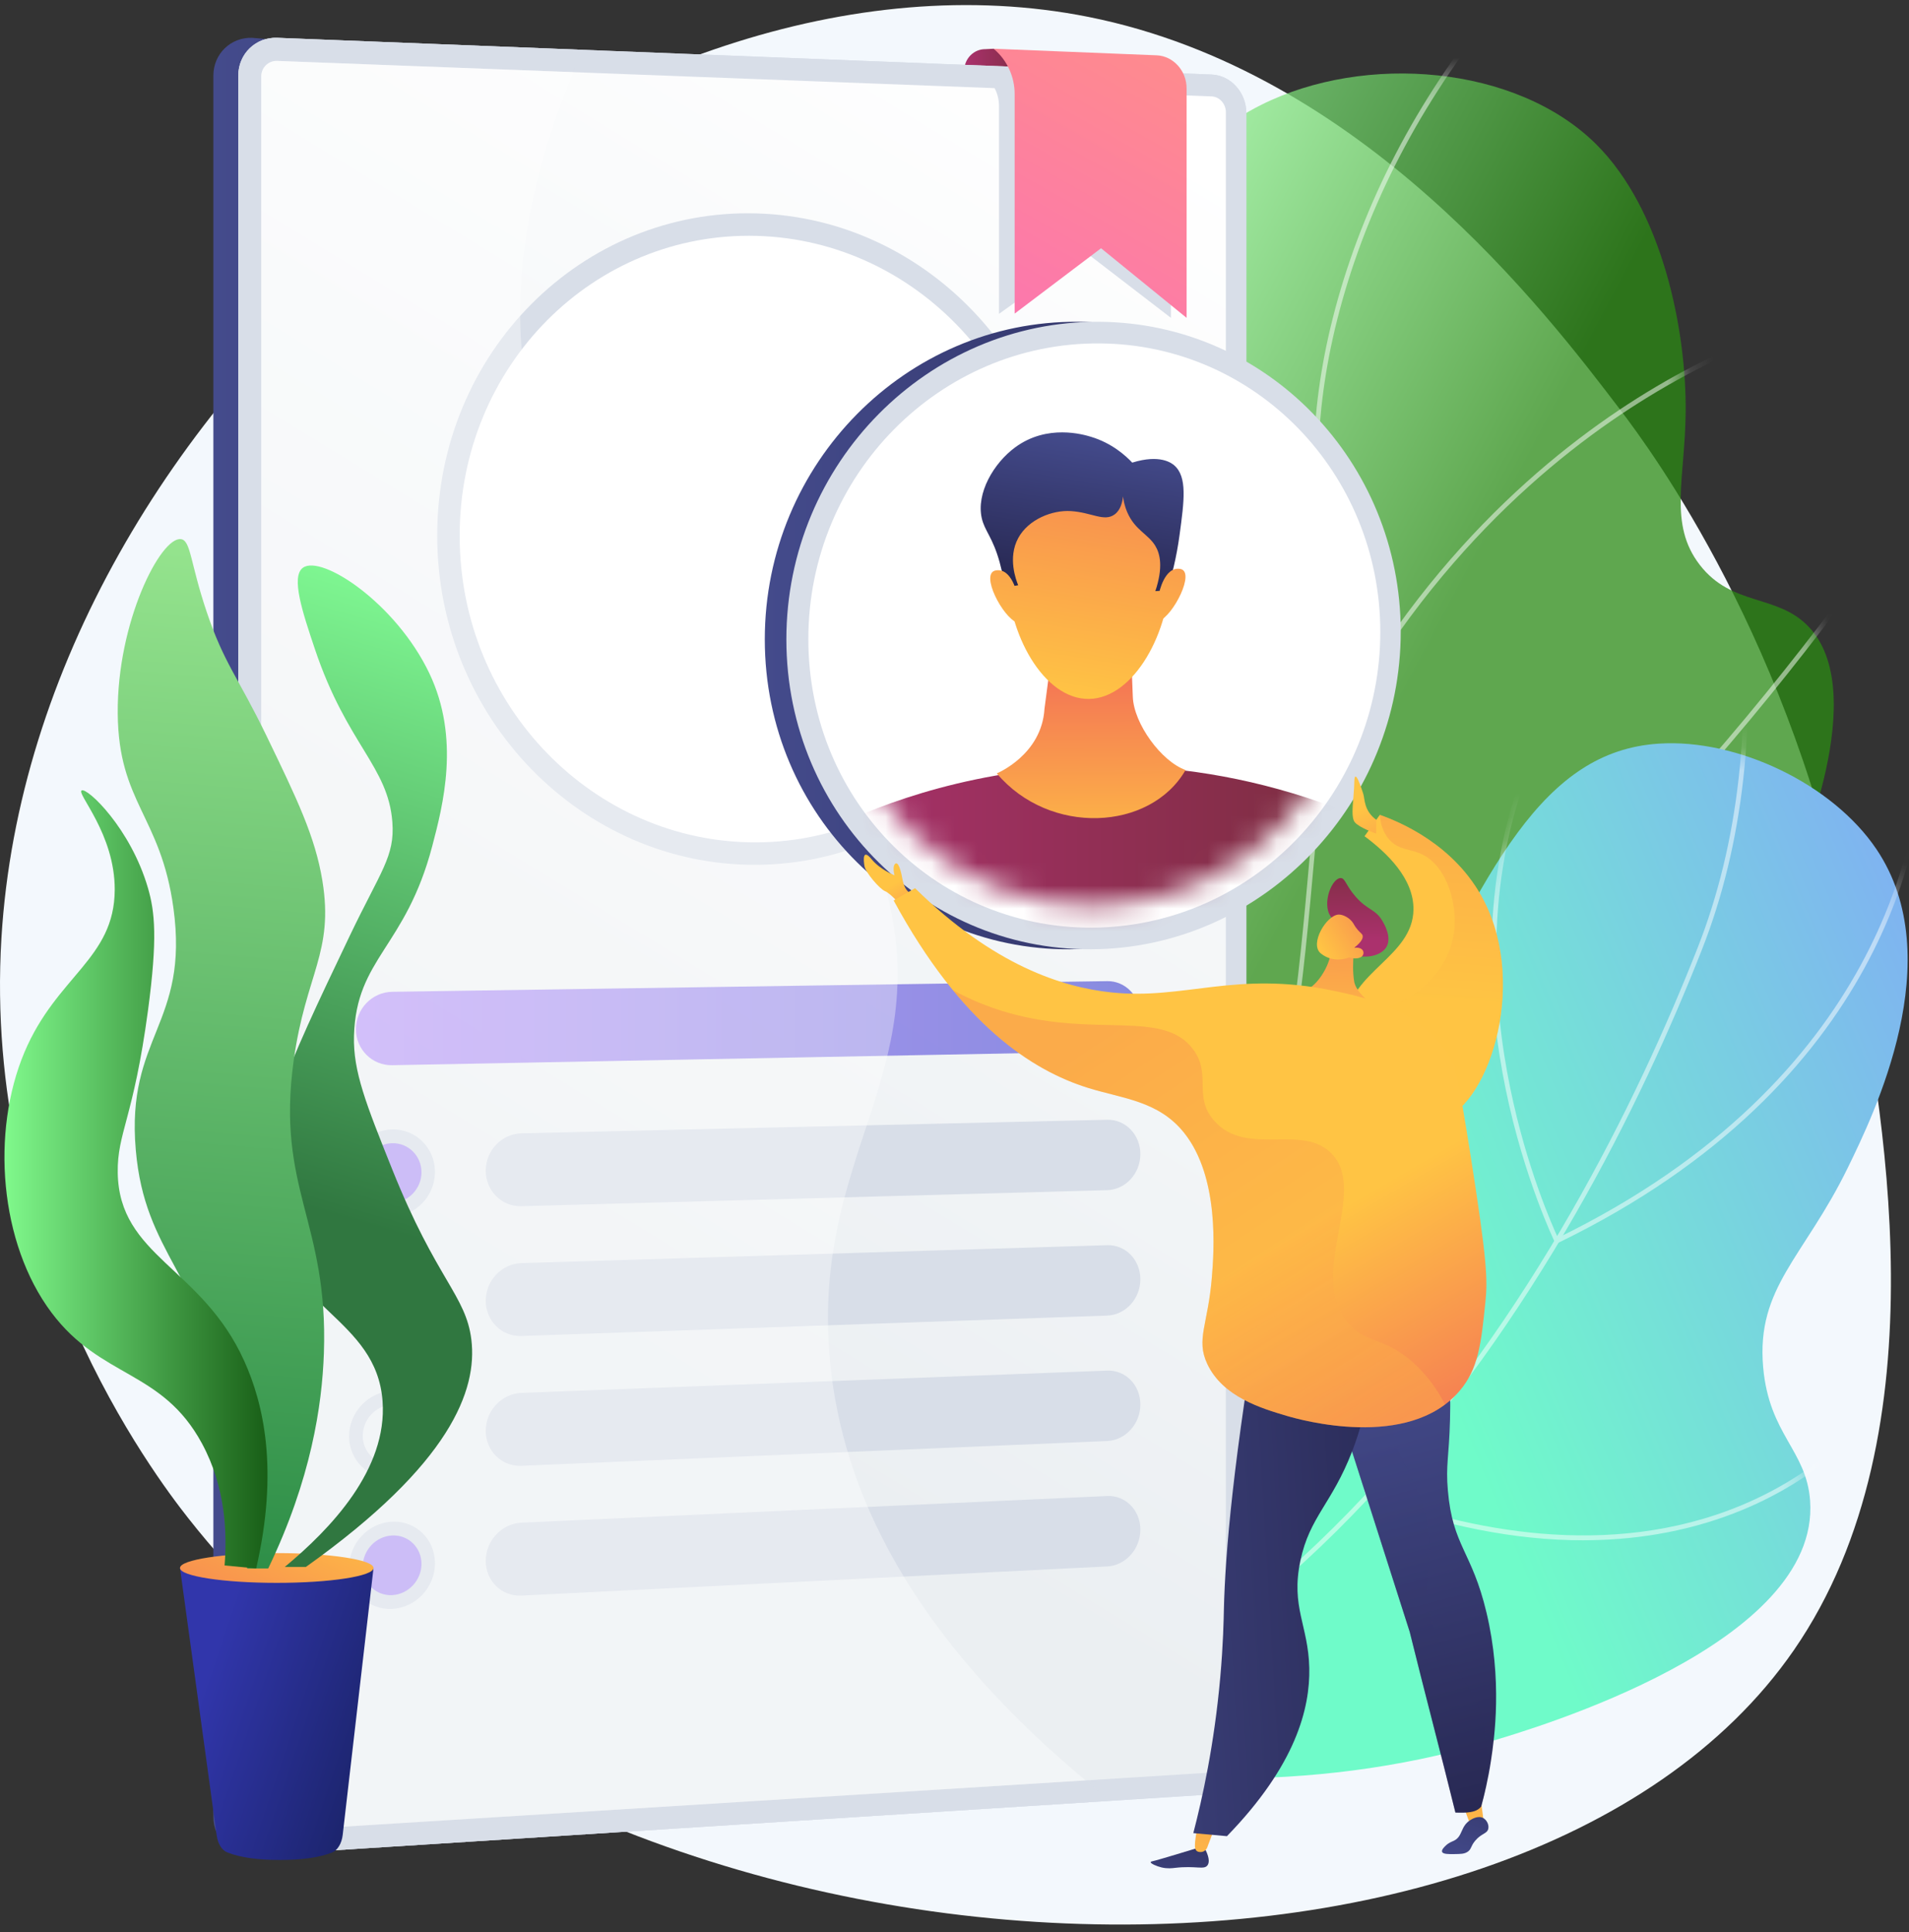
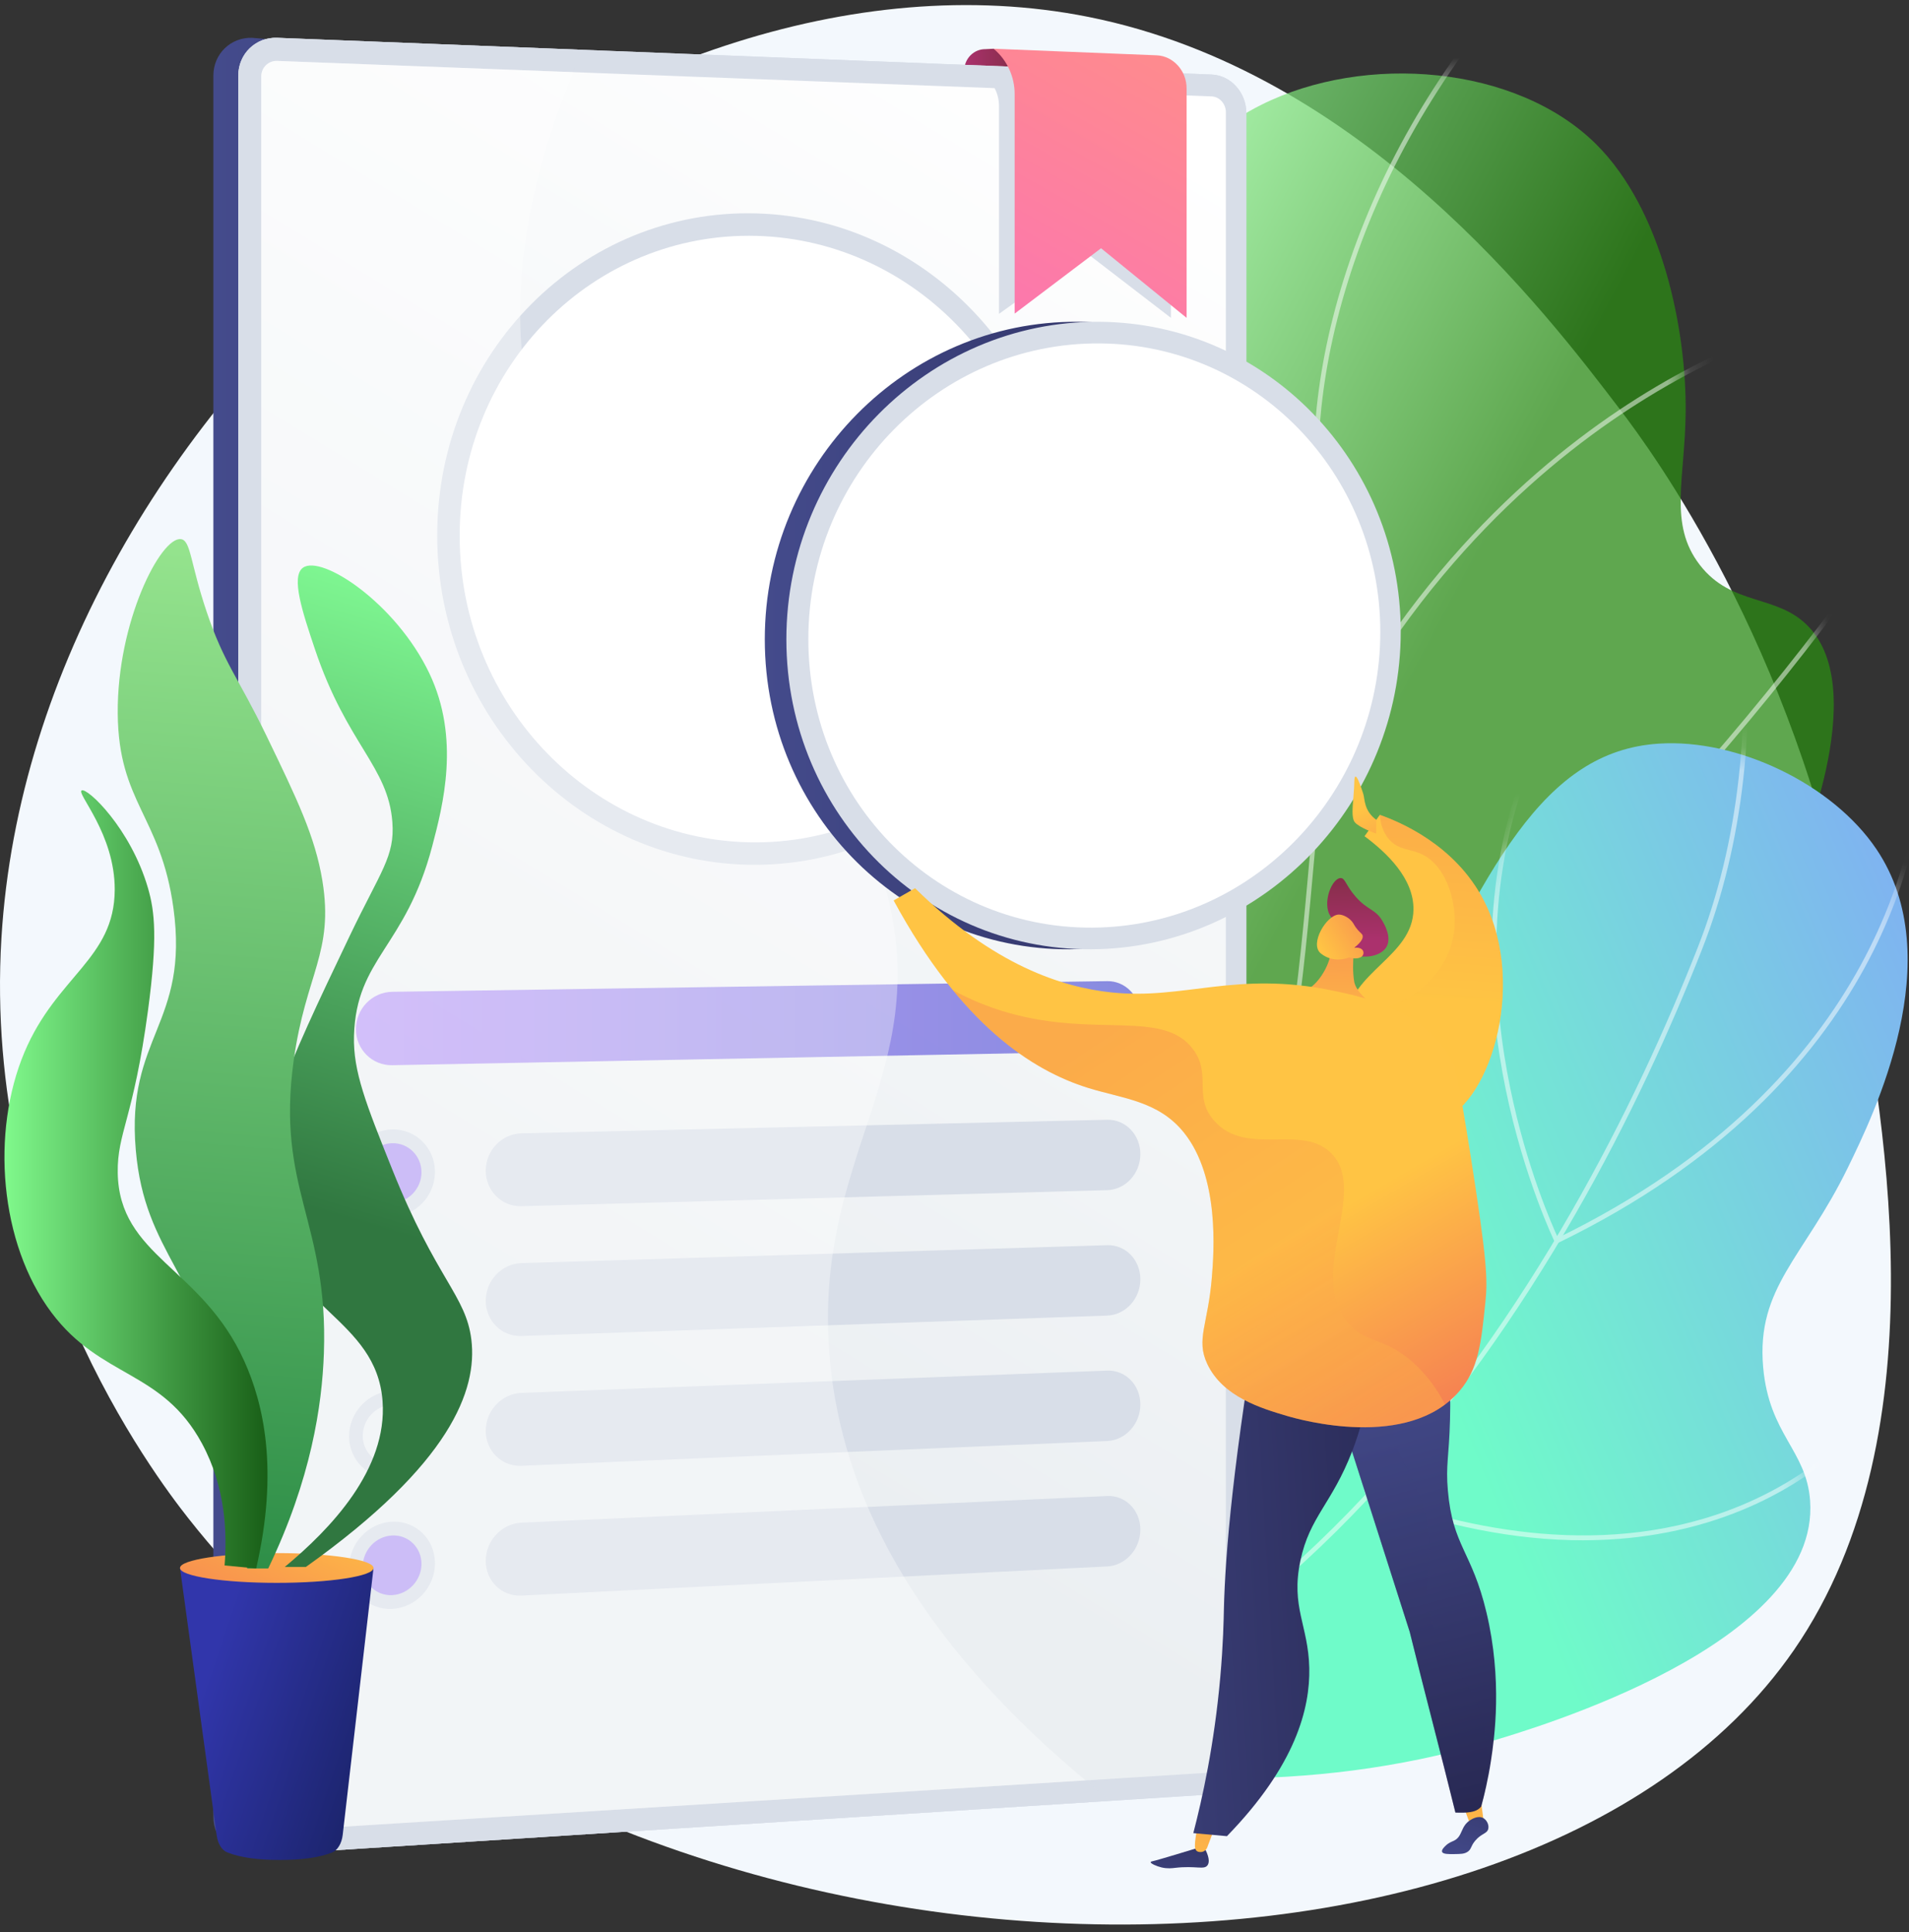
<svg xmlns="http://www.w3.org/2000/svg" width="83" height="84" viewBox="0 0 83 84" fill="none">
  <rect x="0" y="0" width="83" height="84" fill="#333333" stroke="none" />
  <path d="M80.472 40.895C81.83 47.933 84.584 62.199 77.995 71.741C66.035 89.061 25.364 87.841 8.185 66.004C6.699 64.116 -0.751 54.269 0.062 40.784C1.472 17.395 26.924 -3.336 47.322 0.735C59.259 3.118 67.194 13.543 70.46 17.835C71.806 19.604 77.972 27.942 80.472 40.895Z" fill="#F3F8FD" />
  <path opacity="0.74" d="M28.516 68.769C32.416 66.208 37.73 61.872 40.991 54.999C45.268 45.985 42.257 40.527 45.488 24.567C47.532 14.475 49.059 7.452 54.831 4.561C59.354 2.295 65.942 2.837 69.399 6.272C72.273 9.128 73.318 14.318 73.29 17.888C73.268 20.797 72.532 22.784 73.902 24.558C75.302 26.37 77.25 25.822 78.611 27.221C81.37 30.058 78.22 37.312 77.711 38.485C72.048 51.526 57.901 58.52 51.694 61.496C46.561 63.957 38.743 67.066 28.516 68.769Z" fill="url(#paint0_linear_4527_26251)" />
  <mask id="mask0_4527_26251" style="mask-type:luminance" maskUnits="userSpaceOnUse" x="28" y="3" width="52" height="66">
    <path d="M28.516 68.769C32.416 66.208 37.73 61.872 40.991 54.999C45.268 45.985 42.257 40.527 45.488 24.567C47.532 14.475 49.059 7.452 54.831 4.561C59.354 2.295 65.942 2.837 69.399 6.272C72.273 9.128 73.318 14.318 73.29 17.888C73.268 20.797 72.532 22.784 73.902 24.558C75.302 26.37 77.25 25.822 78.611 27.221C81.37 30.058 78.22 37.312 77.711 38.485C72.048 51.526 57.901 58.52 51.694 61.496C46.561 63.957 38.743 67.066 28.516 68.769Z" fill="white" />
  </mask>
  <g mask="url(#mask0_4527_26251)">
    <g opacity="0.5">
      <path d="M24.24 70.577L24.201 70.378C30.411 69.181 35.882 67.416 40.462 65.133C47.22 61.765 51.831 57.352 54.168 52.017C55.998 47.84 56.407 43.257 56.974 36.913C57.426 31.849 57.29 28.22 57.17 25.018C57.014 20.839 56.89 17.538 58.168 13.005C59.465 8.404 61.821 4.017 65.173 -0.035L65.329 0.094C61.996 4.124 59.652 8.487 58.363 13.06C57.094 17.562 57.217 20.849 57.373 25.011C57.493 28.218 57.629 31.854 57.176 36.931C56.629 43.054 56.197 47.891 54.353 52.099C51.997 57.478 47.354 61.925 40.552 65.315C35.956 67.606 30.467 69.376 24.24 70.577Z" fill="white" />
      <path d="M57.362 33.301L57.267 33.238C57.236 33.218 54.179 31.172 51.462 27.185C49.866 24.844 48.696 22.3 47.985 19.624C47.096 16.28 46.925 12.72 47.477 9.043L47.678 9.073C47.13 12.72 47.299 16.251 48.179 19.567C48.884 22.22 50.043 24.742 51.624 27.064C54.052 30.628 56.75 32.627 57.284 33.003C61.582 24.434 67.42 19.613 71.569 17.075C76.086 14.312 79.636 13.583 79.671 13.576L79.71 13.774C79.675 13.781 76.154 14.506 71.667 17.253C67.526 19.787 61.692 24.611 57.413 33.198L57.362 33.301Z" fill="white" />
      <path d="M55.795 46.956L55.765 46.889C55.741 46.835 53.291 41.478 49.784 36.589C46.29 31.717 36.679 28.561 36.582 28.53L36.645 28.337C36.742 28.368 46.417 31.545 49.949 36.47C53.254 41.079 55.623 46.1 55.919 46.737C61.598 46.046 68.438 39.625 73.185 34.347C78.358 28.594 82.228 22.923 82.267 22.867L82.435 22.98C82.396 23.037 78.518 28.72 73.336 34.482C70.29 37.868 67.396 40.62 64.734 42.66C61.398 45.216 58.415 46.659 55.869 46.947L55.795 46.956Z" fill="white" />
      <path d="M44.129 64.409C43.214 64.409 42.699 64.383 42.683 64.382L42.481 64.371L42.611 64.216C44.51 61.938 45.507 59.385 45.574 56.627C45.628 54.417 45.089 52.07 43.973 49.651C42.067 45.522 39.099 42.578 39.069 42.548L39.212 42.404C39.241 42.433 42.233 45.399 44.154 49.561C45.285 52.009 45.831 54.387 45.777 56.629C45.711 59.371 44.742 61.913 42.896 64.188C43.902 64.222 48.552 64.312 54.619 63.315C60.927 62.278 70.102 59.822 77.987 54.009L93.287 42.729L93.408 42.892L78.108 54.172C70.188 60.011 60.978 62.476 54.647 63.516C49.956 64.286 46.108 64.409 44.129 64.409Z" fill="white" />
    </g>
  </g>
  <path d="M43.082 76.245C49.062 77.471 56.833 78.061 64.715 75.738C66.726 75.145 79.152 71.483 78.7 65.24C78.54 63.041 76.918 62.378 76.659 59.442C76.354 55.963 78.436 54.666 80.334 50.779C81.467 48.46 84.781 41.673 81.588 36.925C79.679 34.087 75.534 32.105 72.114 32.331C67.099 32.662 64.629 37.677 60.58 46.245C56.989 53.84 57.296 55.938 54.627 61.356C52.646 65.376 49.246 70.78 43.082 76.245Z" fill="url(#paint1_linear_4527_26251)" />
  <mask id="mask1_4527_26251" style="mask-type:luminance" maskUnits="userSpaceOnUse" x="43" y="32" width="40" height="46">
    <path d="M43.082 76.245C49.062 77.471 56.833 78.061 64.715 75.738C66.726 75.145 79.152 71.483 78.7 65.239C78.54 63.04 76.918 62.378 76.659 59.442C76.354 55.963 78.436 54.666 80.334 50.779C81.467 48.46 84.781 41.673 81.588 36.924C79.679 34.086 75.534 32.105 72.114 32.331C67.099 32.661 64.629 37.676 60.58 46.244C56.989 53.839 57.296 55.938 54.627 61.355C52.646 65.376 49.246 70.779 43.082 76.245Z" fill="white" />
  </mask>
  <g mask="url(#mask1_4527_26251)">
    <g opacity="0.5">
      <path d="M33.773 77.561C28.224 77.561 22.635 76.103 17.125 73.213L17.219 73.034C23.473 76.313 29.826 77.739 36.104 77.271C44.468 76.649 52.264 72.546 59.277 65.077C66.582 57.298 71.207 47.817 73.8 41.233C75.598 36.669 76.195 31.342 75.575 25.4L75.777 25.379C76.4 31.354 75.799 36.713 73.989 41.307C71.389 47.908 66.752 57.413 59.425 65.216C52.376 72.723 44.535 76.847 36.119 77.474C35.338 77.532 34.556 77.561 33.773 77.561Z" fill="white" />
      <path d="M67.641 54.086L67.597 53.995C67.584 53.968 66.269 51.26 65.466 47.361C64.725 43.76 64.28 38.376 66.372 33.175L66.56 33.251C64.488 38.403 64.929 43.742 65.664 47.314C66.379 50.791 67.502 53.313 67.736 53.815C81.891 46.908 83.401 36.106 83.526 32.955C83.53 32.865 83.532 32.827 83.535 32.806L83.735 32.838C83.734 32.85 83.731 32.905 83.729 32.963C83.602 36.15 82.073 47.088 67.732 54.042L67.641 54.086Z" fill="white" />
      <path d="M68.822 66.966C65.885 66.966 62.73 66.342 59.438 65.111L59.388 65.092L59.375 65.04C59.353 64.951 57.207 55.928 59.684 44.721L62.184 33.408L62.382 33.452L59.882 44.765C57.513 55.485 59.388 64.189 59.56 64.94C63.745 66.498 69.921 67.841 75.68 65.458C79.132 64.029 80.813 61.911 80.829 61.889L80.989 62.014C80.972 62.036 79.258 64.196 75.758 65.645C73.704 66.495 71.445 66.939 69.043 66.964C68.969 66.965 68.896 66.966 68.822 66.966Z" fill="white" />
    </g>
  </g>
  <path d="M51.177 4.986L10.97 1.645C10.036 1.608 9.277 2.343 9.277 3.286V79.001C9.277 79.945 10.036 80.661 10.97 80.601L51.593 78.014C52.428 77.96 53.105 77.196 53.105 76.307V4.91C53.104 4.021 52.013 5.018 51.177 4.986Z" fill="url(#paint2_linear_4527_26251)" />
  <path d="M41.922 3.077C41.922 2.551 42.341 2.127 42.852 2.137L43.2 2.119L44.871 2.765V3.356L41.922 3.077Z" fill="url(#paint3_linear_4527_26251)" />
  <path d="M52.677 3.241L12.053 1.644C11.12 1.608 10.361 2.342 10.361 3.286V79.001C10.361 79.944 11.12 80.661 12.053 80.601L52.677 78.013C53.513 77.96 54.188 77.196 54.188 76.307V4.91C54.188 4.021 53.513 3.273 52.677 3.241Z" fill="#D8DEE8" />
  <g opacity="0.3">
    <path d="M36.062 58.885C35.372 50.258 40.547 46.69 38.574 38.878C36.135 29.216 26.735 28.791 23.529 19.296C22.3 15.656 21.814 10.155 25.332 2.166L12.053 1.644C11.12 1.608 10.361 2.342 10.361 3.286V79.001C10.361 79.944 11.12 80.661 12.053 80.601L48.297 78.292C39.109 71.048 36.486 64.187 36.062 58.885Z" fill="#D8DEE8" />
  </g>
  <path d="M52.677 4.191L12.053 2.648C11.671 2.634 11.359 2.936 11.359 3.323V78.94C11.359 79.326 11.671 79.621 12.053 79.597L52.677 77.063C53.02 77.041 53.298 76.727 53.298 76.362V4.877C53.298 4.512 53.02 4.204 52.677 4.191Z" fill="url(#paint4_linear_4527_26251)" />
  <path d="M32.918 37.599C25.312 37.659 19.009 31.237 19.009 23.284C19.009 15.33 25.312 9.05 32.918 9.279C40.372 9.504 46.327 15.921 46.327 23.589C46.327 31.256 40.372 37.541 32.918 37.599Z" fill="#D8DEE8" />
  <path d="M45.418 23.579C45.418 30.738 39.874 36.578 32.918 36.623C25.831 36.669 19.985 30.702 19.985 23.295C19.985 15.887 25.831 10.051 32.918 10.256C39.874 10.456 45.418 16.42 45.418 23.579Z" fill="white" />
  <path opacity="0.74" d="M48.138 42.656L17.05 43.12C16.181 43.133 15.475 43.859 15.475 44.742C15.475 45.625 16.181 46.328 17.05 46.311L48.138 45.717C48.936 45.702 49.581 45.006 49.581 44.162C49.581 43.319 48.936 42.644 48.138 42.656Z" fill="url(#paint5_linear_4527_26251)" />
  <path d="M48.138 48.683L22.671 49.273C21.815 49.292 21.12 50.019 21.12 50.896C21.12 51.772 21.815 52.464 22.671 52.441L48.138 51.744C48.936 51.722 49.581 51.021 49.581 50.177C49.581 49.333 48.936 48.664 48.138 48.683Z" fill="#D8DEE8" />
  <path d="M17.064 52.594L17.035 52.595C16.174 52.618 15.475 51.953 15.475 51.108V50.968C15.475 50.124 16.174 49.423 17.035 49.403L17.064 49.402C17.923 49.383 18.618 50.048 18.618 50.889V51.029C18.618 51.87 17.923 52.57 17.064 52.594Z" fill="#B19AF3" />
  <path d="M17.05 52.893C16.02 52.922 15.179 52.093 15.179 51.046C15.179 49.998 16.02 49.127 17.05 49.103C18.078 49.08 18.911 49.909 18.911 50.952C18.912 51.994 18.078 52.865 17.05 52.893ZM17.05 49.702C16.345 49.718 15.771 50.315 15.771 51.031C15.771 51.747 16.345 52.314 17.05 52.295C17.753 52.276 18.325 51.68 18.325 50.966C18.325 50.253 17.753 49.685 17.05 49.702Z" fill="#D8DEE8" />
  <path d="M48.138 54.136L22.671 54.916C21.815 54.942 21.12 55.674 21.12 56.55C21.12 57.427 21.815 58.113 22.671 58.083L48.138 57.197C48.936 57.169 49.581 56.463 49.581 55.619C49.581 54.775 48.936 54.111 48.138 54.136Z" fill="#D8DEE8" />
  <path d="M17.064 58.279L17.035 58.28C16.174 58.31 15.475 57.649 15.475 56.805V56.665C15.475 55.82 16.174 55.114 17.035 55.088L17.064 55.087C17.923 55.061 18.618 55.721 18.618 56.562V56.702C18.618 57.543 17.923 58.249 17.064 58.279Z" fill="#B19AF3" />
  <path d="M17.05 58.578C16.02 58.615 15.179 57.792 15.179 56.745C15.179 55.697 16.02 54.82 17.05 54.788C18.078 54.757 18.911 55.58 18.911 56.623C18.911 57.665 18.078 58.542 17.05 58.578ZM17.05 55.387C16.345 55.409 15.771 56.009 15.771 56.725C15.771 57.441 16.345 58.004 17.05 57.98C17.753 57.956 18.325 57.355 18.325 56.642C18.325 55.928 17.753 55.365 17.05 55.387Z" fill="#D8DEE8" />
  <path d="M48.138 59.589L22.671 60.558C21.815 60.591 21.12 61.328 21.12 62.205C21.12 63.081 21.815 63.763 22.671 63.726L48.138 62.65C48.936 62.616 49.581 61.905 49.581 61.061C49.581 60.218 48.936 59.558 48.138 59.589Z" fill="#D8DEE8" />
  <path d="M17.05 64.263C16.02 64.307 15.179 63.491 15.179 62.443C15.179 61.396 16.02 60.512 17.05 60.473C18.078 60.434 18.911 61.251 18.911 62.293C18.912 63.336 18.078 64.219 17.05 64.263ZM17.05 61.072C16.345 61.099 15.771 61.703 15.771 62.42C15.771 63.136 16.345 63.694 17.05 63.665C17.753 63.635 18.325 63.031 18.325 62.317C18.325 61.603 17.753 61.045 17.05 61.072Z" fill="#D8DEE8" />
  <path d="M48.138 65.041L22.671 66.201C21.815 66.24 21.12 66.983 21.12 67.859C21.12 68.736 21.815 69.412 22.671 69.369L48.138 68.103C48.936 68.063 49.581 67.347 49.581 66.503C49.581 65.66 48.936 65.005 48.138 65.041Z" fill="#D8DEE8" />
  <path d="M17.064 69.648L17.035 69.65C16.174 69.692 15.475 69.043 15.475 68.198V68.058C15.475 67.214 16.174 66.497 17.035 66.458L17.064 66.457C17.923 66.418 18.618 67.068 18.618 67.909V68.048C18.618 68.889 17.923 69.605 17.064 69.648Z" fill="#B19AF3" />
  <path d="M17.05 69.948C16.02 70 15.179 69.19 15.179 68.142C15.179 67.095 16.02 66.205 17.05 66.158C18.078 66.112 18.911 66.922 18.911 67.964C18.912 69.007 18.078 69.897 17.05 69.948ZM17.05 66.757C16.345 66.789 15.771 67.398 15.771 68.114C15.771 68.83 16.345 69.384 17.05 69.35C17.753 69.315 18.325 68.706 18.325 67.992C18.325 67.279 17.753 66.724 17.05 66.757Z" fill="#D8DEE8" />
  <mask id="mask2_4527_26251" style="mask-type:luminance" maskUnits="userSpaceOnUse" x="20" y="11" width="25" height="25">
    <path d="M44.506 23.569C44.506 30.206 39.363 35.613 32.918 35.646C26.36 35.68 20.959 30.155 20.959 23.306C20.959 16.456 26.36 11.052 32.918 11.232C39.363 11.41 44.506 16.932 44.506 23.569Z" fill="white" />
  </mask>
  <g mask="url(#mask2_4527_26251)">
-     <path d="M35.587 15.184C35.693 14.476 37.136 13.961 38.358 14.059C41.704 14.327 45.242 19.329 44.371 22.616C43.608 25.495 39.758 25.956 39.871 28.259C39.956 30.01 42.243 30.903 41.967 31.477C41.678 32.079 38.777 31.881 37.22 30.002C35.75 28.228 36.089 25.694 36.204 24.832C36.688 21.214 38.984 20.098 38.358 18.187C37.785 16.435 35.449 16.121 35.587 15.184Z" fill="url(#paint6_linear_4527_26251)" />
+     <path d="M35.587 15.184C35.693 14.476 37.136 13.961 38.358 14.059C41.704 14.327 45.242 19.329 44.371 22.616C43.608 25.495 39.758 25.956 39.871 28.259C39.956 30.01 42.243 30.903 41.967 31.477C41.678 32.079 38.777 31.881 37.22 30.002C35.75 28.228 36.089 25.694 36.204 24.832C36.688 21.214 38.984 20.098 38.358 18.187Z" fill="url(#paint6_linear_4527_26251)" />
    <path d="M19.985 32.346C19.985 32.346 31.346 25.487 45.418 32.327C45.418 32.327 43.624 38.2 32.918 38.586C21.896 38.984 19.985 32.346 19.985 32.346Z" fill="url(#paint7_linear_4527_26251)" />
    <path d="M30.903 23.417L30.477 26.692C30.331 27.81 29.586 28.744 28.549 29.107L25.086 30.317C25.086 30.317 31.716 33.616 40.1 30.314L36.277 28.939C35.192 28.517 34.453 27.457 34.405 26.251L34.296 23.454L30.903 23.417Z" fill="url(#paint8_linear_4527_26251)" />
    <path d="M31.351 25.634C29.608 25.151 28.675 23.679 28.121 22.806C27.194 21.343 25.913 18.315 27.119 16.594C27.654 15.83 28.091 16.165 31.303 14.721C33.191 13.872 33.432 13.579 34.13 13.664C36.101 13.906 37.246 16.63 37.4 16.996C37.603 17.477 38.763 20.235 37.307 22.819C36.14 24.89 33.625 26.264 31.351 25.634Z" fill="url(#paint9_linear_4527_26251)" />
    <path d="M36.074 20.582C36.074 23.348 34.461 26.308 32.462 26.293C30.452 26.279 28.814 23.266 28.814 20.473C28.814 17.68 30.452 16.187 32.462 16.229C34.461 16.27 36.074 17.817 36.074 20.582Z" fill="url(#paint10_linear_4527_26251)" />
    <path d="M28.693 22.273C29.04 22.258 28.54 19.351 29.882 18.562C30.773 18.038 32.32 18.541 33.19 19.499C34.561 21.008 33.794 23.148 34.833 23.617C35.493 23.914 36.373 23.308 36.795 22.861C38.113 21.467 37.933 18.483 36.376 16.781C35.134 15.424 33.449 15.351 33.049 15.347C30.756 15.321 28.651 17.052 28.169 19.121C27.798 20.711 28.437 22.284 28.693 22.273Z" fill="url(#paint11_linear_4527_26251)" />
  </g>
  <path opacity="0.35" d="M36.062 58.885C35.372 50.258 40.547 46.69 38.574 38.878C36.134 29.216 26.735 28.791 23.529 19.296C22.351 15.806 21.855 10.606 24.919 3.137L12.053 2.648C11.671 2.634 11.359 2.936 11.359 3.323V78.94C11.359 79.326 11.671 79.621 12.053 79.597L47.201 77.404C38.896 70.484 36.468 63.967 36.062 58.885Z" fill="white" />
  <path d="M52.677 3.241L12.053 1.644C11.12 1.608 10.361 2.342 10.361 3.286V79.001C10.361 79.944 11.12 80.661 12.053 80.601L52.677 78.013C53.513 77.96 54.188 77.196 54.188 76.307V4.91C54.188 4.021 53.513 3.273 52.677 3.241Z" fill="#D8DEE8" />
  <g opacity="0.3">
    <path d="M36.062 58.885C35.372 50.258 40.547 46.69 38.574 38.878C36.135 29.216 26.735 28.791 23.529 19.296C22.3 15.656 21.814 10.155 25.332 2.166L12.053 1.644C11.12 1.608 10.361 2.342 10.361 3.286V79.001C10.361 79.944 11.12 80.661 12.053 80.601L48.297 78.292C39.109 71.048 36.486 64.187 36.062 58.885Z" fill="#D8DEE8" />
  </g>
  <path d="M52.677 4.191L12.053 2.648C11.671 2.634 11.359 2.936 11.359 3.323V78.94C11.359 79.326 11.671 79.621 12.053 79.597L52.677 77.063C53.02 77.041 53.298 76.727 53.298 76.362V4.877C53.298 4.512 53.02 4.204 52.677 4.191Z" fill="url(#paint12_linear_4527_26251)" />
  <path d="M32.918 37.599C25.312 37.659 19.009 31.237 19.009 23.284C19.009 15.33 25.312 9.05 32.918 9.279C40.372 9.504 46.327 15.921 46.327 23.589C46.327 31.256 40.372 37.541 32.918 37.599Z" fill="#D8DEE8" />
  <path d="M45.418 23.579C45.418 30.738 39.874 36.578 32.918 36.623C25.831 36.669 19.985 30.702 19.985 23.295C19.985 15.887 25.831 10.051 32.918 10.256C39.874 10.456 45.418 16.42 45.418 23.579Z" fill="white" />
  <path opacity="0.74" d="M48.138 42.656L17.05 43.12C16.181 43.133 15.475 43.859 15.475 44.742C15.475 45.625 16.181 46.328 17.05 46.311L48.138 45.717C48.936 45.702 49.581 45.006 49.581 44.162C49.581 43.319 48.936 42.644 48.138 42.656Z" fill="url(#paint13_linear_4527_26251)" />
  <path d="M48.138 48.683L22.671 49.273C21.815 49.292 21.12 50.019 21.12 50.896C21.12 51.772 21.815 52.464 22.671 52.441L48.138 51.744C48.936 51.722 49.581 51.021 49.581 50.177C49.581 49.333 48.936 48.664 48.138 48.683Z" fill="#D8DEE8" />
  <path d="M17.064 52.594L17.035 52.595C16.174 52.618 15.475 51.953 15.475 51.108V50.968C15.475 50.124 16.174 49.423 17.035 49.403L17.064 49.402C17.923 49.383 18.618 50.048 18.618 50.889V51.029C18.618 51.87 17.923 52.57 17.064 52.594Z" fill="#B19AF3" />
  <path d="M17.05 52.893C16.02 52.922 15.179 52.093 15.179 51.046C15.179 49.998 16.02 49.127 17.05 49.103C18.078 49.08 18.911 49.909 18.911 50.952C18.912 51.994 18.078 52.865 17.05 52.893ZM17.05 49.702C16.345 49.718 15.771 50.315 15.771 51.031C15.771 51.747 16.345 52.314 17.05 52.295C17.753 52.276 18.325 51.68 18.325 50.966C18.325 50.253 17.753 49.685 17.05 49.702Z" fill="#D8DEE8" />
  <path d="M48.138 54.136L22.671 54.916C21.815 54.942 21.12 55.674 21.12 56.55C21.12 57.427 21.815 58.113 22.671 58.083L48.138 57.197C48.936 57.169 49.581 56.463 49.581 55.619C49.581 54.775 48.936 54.111 48.138 54.136Z" fill="#D8DEE8" />
  <path d="M17.064 58.279L17.035 58.28C16.174 58.31 15.475 57.649 15.475 56.805V56.665C15.475 55.82 16.174 55.114 17.035 55.088L17.064 55.087C17.923 55.061 18.618 55.721 18.618 56.562V56.702C18.618 57.543 17.923 58.249 17.064 58.279Z" fill="#B19AF3" />
  <path d="M17.05 58.578C16.02 58.615 15.179 57.792 15.179 56.745C15.179 55.697 16.02 54.82 17.05 54.788C18.078 54.757 18.911 55.58 18.911 56.623C18.911 57.665 18.078 58.542 17.05 58.578ZM17.05 55.387C16.345 55.409 15.771 56.009 15.771 56.725C15.771 57.441 16.345 58.004 17.05 57.98C17.753 57.956 18.325 57.355 18.325 56.642C18.325 55.928 17.753 55.365 17.05 55.387Z" fill="#D8DEE8" />
  <path d="M48.138 59.589L22.671 60.558C21.815 60.591 21.12 61.328 21.12 62.205C21.12 63.081 21.815 63.763 22.671 63.726L48.138 62.65C48.936 62.616 49.581 61.905 49.581 61.061C49.581 60.218 48.936 59.558 48.138 59.589Z" fill="#D8DEE8" />
  <path d="M17.05 64.263C16.02 64.307 15.179 63.491 15.179 62.443C15.179 61.396 16.02 60.512 17.05 60.473C18.078 60.434 18.911 61.251 18.911 62.293C18.912 63.336 18.078 64.219 17.05 64.263ZM17.05 61.072C16.345 61.099 15.771 61.703 15.771 62.42C15.771 63.136 16.345 63.694 17.05 63.665C17.753 63.635 18.325 63.031 18.325 62.317C18.325 61.603 17.753 61.045 17.05 61.072Z" fill="#D8DEE8" />
  <path d="M48.138 65.041L22.671 66.201C21.815 66.24 21.12 66.983 21.12 67.859C21.12 68.736 21.815 69.412 22.671 69.369L48.138 68.103C48.936 68.063 49.581 67.347 49.581 66.503C49.581 65.66 48.936 65.005 48.138 65.041Z" fill="#D8DEE8" />
  <path d="M17.064 69.648L17.035 69.65C16.174 69.692 15.475 69.043 15.475 68.198V68.058C15.475 67.214 16.174 66.497 17.035 66.458L17.064 66.457C17.923 66.418 18.618 67.068 18.618 67.909V68.048C18.618 68.889 17.923 69.605 17.064 69.648Z" fill="#B19AF3" />
  <path d="M17.05 69.948C16.02 70 15.179 69.19 15.179 68.142C15.179 67.095 16.02 66.205 17.05 66.158C18.078 66.112 18.911 66.922 18.911 67.964C18.912 69.007 18.078 69.897 17.05 69.948ZM17.05 66.757C16.345 66.789 15.771 67.398 15.771 68.114C15.771 68.83 16.345 69.384 17.05 69.35C17.753 69.315 18.325 68.706 18.325 67.992C18.325 67.279 17.753 66.724 17.05 66.757Z" fill="#D8DEE8" />
  <path opacity="0.35" d="M36.062 58.885C35.372 50.258 40.547 46.69 38.574 38.878C36.134 29.216 26.735 28.791 23.529 19.296C22.351 15.806 21.855 10.606 24.919 3.137L12.053 2.648C11.671 2.634 11.359 2.936 11.359 3.323V78.94C11.359 79.326 11.671 79.621 12.053 79.597L47.201 77.404C38.896 70.484 36.468 63.967 36.062 58.885Z" fill="white" />
  <path d="M50.91 13.819L47.192 10.96L43.435 13.645V4.622C43.435 3.919 43.059 3.453 42.5 3L49.61 3.036C50.329 3.063 50.91 3.669 50.91 4.389L50.91 13.819Z" fill="#D8DEE8" />
  <path d="M51.591 13.819L47.872 10.793L44.115 13.635V4.084C44.115 3.34 43.789 2.624 43.23 2.144L43.201 2.119L50.291 2.405C51.009 2.434 51.591 3.075 51.591 3.838V13.819Z" fill="url(#paint14_linear_4527_26251)" />
  <path d="M46.861 41.265C39.422 41.502 33.252 35.462 33.252 27.797C33.252 20.131 39.422 13.938 46.861 13.99C54.147 14.04 59.963 20.085 59.963 27.464C59.963 34.844 54.147 41.033 46.861 41.265Z" fill="url(#paint15_linear_4527_26251)" />
  <path d="M47.799 41.265C40.359 41.502 34.19 35.462 34.19 27.797C34.19 20.131 40.359 13.938 47.799 13.99C55.084 14.04 60.901 20.085 60.901 27.464C60.901 34.844 55.084 41.033 47.799 41.265Z" fill="#D8DEE8" />
  <path d="M60.013 27.475C60.013 34.366 54.597 40.117 47.799 40.325C40.866 40.536 35.145 34.924 35.145 27.785C35.145 20.646 40.866 14.891 47.799 14.93C54.597 14.968 60.013 20.585 60.013 27.475Z" fill="white" />
  <mask id="mask3_4527_26251" style="mask-type:luminance" maskUnits="userSpaceOnUse" x="36" y="15" width="24" height="25">
-     <path d="M59.123 27.486C59.123 33.875 54.099 39.2 47.799 39.384C41.385 39.571 36.098 34.374 36.098 27.773C36.098 21.172 41.385 15.843 47.799 15.871C54.099 15.898 59.123 21.098 59.123 27.486Z" fill="white" />
-   </mask>
+     </mask>
  <g mask="url(#mask3_4527_26251)">
    <path d="M35.145 36.54C35.145 36.54 46.262 29.667 60.013 35.926C60.013 35.926 58.261 41.621 47.799 42.247C37.016 42.892 35.145 36.54 35.145 36.54Z" fill="url(#paint16_linear_4527_26251)" />
    <path d="M45.828 27.652L45.412 30.817C45.291 32.828 43.338 33.624 43.338 33.624C45.63 36.344 50.013 36.137 51.546 33.478C50.487 33.098 49.299 31.461 49.253 30.302L49.146 27.611L45.828 27.652Z" fill="url(#paint17_linear_4527_26251)" />
    <path d="M50.885 24.804C50.885 27.468 49.308 30.355 47.353 30.387C45.387 30.419 43.786 27.555 43.786 24.864C43.786 22.174 45.387 20.698 47.353 20.693C49.308 20.688 50.885 22.141 50.885 24.804Z" fill="url(#paint18_linear_4527_26251)" />
    <path d="M43.679 25.544C43.876 25.511 44.073 25.477 44.269 25.444C44.179 25.225 43.806 24.253 44.269 23.396C44.713 22.574 45.758 22.169 46.556 22.22C47.462 22.276 48.005 22.698 48.46 22.367C48.716 22.181 48.798 21.844 48.828 21.583C48.848 21.75 48.893 21.997 49.011 22.27C49.349 23.055 49.921 23.215 50.232 23.733C50.442 24.081 50.578 24.666 50.232 25.701C50.405 25.689 50.578 25.677 50.75 25.665C50.932 25.084 51.151 24.261 51.286 23.254C51.488 21.76 51.627 20.731 51.054 20.232C50.94 20.133 50.436 19.738 49.228 20.113C48.944 19.813 48.348 19.265 47.43 18.989C47.112 18.894 45.537 18.421 44.14 19.447C43.19 20.146 42.445 21.448 42.684 22.522C42.811 23.09 43.157 23.344 43.462 24.442C43.591 24.906 43.65 25.296 43.679 25.544Z" fill="url(#paint19_linear_4527_26251)" />
    <path d="M50.394 25.792C50.394 25.792 50.62 24.623 51.309 24.733C51.996 24.843 51.011 26.763 50.394 27V25.792Z" fill="url(#paint20_linear_4527_26251)" />
    <path d="M44.227 25.853C44.227 25.853 43.997 24.677 43.294 24.8C42.59 24.923 43.598 26.847 44.227 27.072V25.853Z" fill="url(#paint21_linear_4527_26251)" />
  </g>
  <path d="M59.993 35.426C59.771 35.736 59.55 36.046 59.328 36.356C60.302 37.08 61.474 38.197 61.455 39.547C61.426 41.587 58.705 42.247 58.53 44.333C58.354 46.446 60.874 49.038 62.519 48.72C64.615 48.315 66.478 42.952 64.513 39.148C63.262 36.728 60.876 35.741 59.993 35.426Z" fill="url(#paint22_linear_4527_26251)" />
  <path opacity="0.3" d="M59.993 35.426C60.013 35.712 60.089 36.141 60.391 36.489C60.819 36.982 61.335 36.894 61.854 37.154C62.911 37.682 63.444 39.378 63.183 40.743C62.917 42.138 61.87 42.93 61.588 43.137C60.135 44.202 58.88 43.67 58.53 44.333C57.927 45.478 60.599 49.092 62.519 48.72C64.615 48.315 66.478 42.952 64.513 39.148C63.262 36.728 60.876 35.741 59.993 35.426Z" fill="url(#paint23_linear_4527_26251)" />
  <path d="M59.831 36.241C59.831 36.241 59.115 35.994 58.907 35.752C58.699 35.51 58.875 34.666 58.883 33.994C58.892 33.322 59.201 34.296 59.273 34.516C59.344 34.737 59.294 35.248 59.843 35.646L59.831 36.241Z" fill="url(#paint24_linear_4527_26251)" />
  <path d="M58.166 40.354C57.907 39.844 57.8 39.847 57.737 39.578C57.592 38.965 57.966 38.185 58.283 38.175C58.488 38.167 58.505 38.486 58.938 38.981C59.468 39.589 59.791 39.509 60.103 40.036C60.176 40.159 60.505 40.714 60.302 41.129C60.044 41.657 59.027 41.741 58.602 41.333C58.4 41.14 58.485 40.983 58.166 40.354Z" fill="url(#paint25_linear_4527_26251)" />
  <path d="M58.929 40.905C58.929 40.905 58.747 41.874 58.876 42.663C58.993 43.375 60.313 44.115 60.566 44.327C60.819 44.539 59.895 44.77 59.047 44.659C58.2 44.548 55.88 43.805 55.527 43.392C55.175 42.978 55.938 43.182 56.58 43.103C57.221 43.025 57.834 41.949 57.853 41.4C57.871 40.851 58.929 40.905 58.929 40.905Z" fill="url(#paint26_linear_4527_26251)" />
  <path d="M58.653 41.628C58.653 41.628 58.004 41.913 57.429 41.454C56.915 41.042 57.68 39.778 58.203 39.762C58.378 39.757 58.633 39.882 58.783 40.065C58.872 40.173 58.877 40.245 59.026 40.419C59.163 40.579 59.223 40.594 59.244 40.672C59.27 40.769 59.225 40.931 58.873 41.211C59.048 41.179 59.2 41.225 59.258 41.328C59.268 41.344 59.287 41.395 59.281 41.447C59.26 41.638 59.011 41.727 58.653 41.628Z" fill="url(#paint27_linear_4527_26251)" />
-   <path d="M39.75 38.861C39.75 38.861 39.361 38.939 39.23 38.19C39.126 37.603 38.993 37.44 38.896 37.584C38.799 37.728 38.892 38.056 38.892 38.056C38.892 38.056 38.272 37.815 37.889 37.349C37.505 36.883 37.536 37.378 37.587 37.66C37.638 37.941 38.251 38.658 38.488 38.749C38.724 38.84 39.229 39.429 39.229 39.429L39.75 38.861Z" fill="url(#paint28_linear_4527_26251)" />
  <path d="M52.412 80.419C52.614 80.831 52.557 81.008 52.507 81.086C52.36 81.315 52.004 81.099 51.077 81.209C50.968 81.222 50.761 81.25 50.502 81.189C50.28 81.136 50.019 81.018 50.03 80.959C50.034 80.937 50.073 80.929 50.088 80.925C50.345 80.871 51.956 80.376 51.956 80.376L52.412 80.419Z" fill="url(#paint29_linear_4527_26251)" />
  <path d="M52.761 79.594L52.488 80.321C52.446 80.432 52.343 80.51 52.224 80.519C52.104 80.528 51.973 80.493 51.955 80.307C51.932 80.053 52.068 79.408 52.068 79.408L52.761 79.594Z" fill="url(#paint30_linear_4527_26251)" />
  <path d="M63.576 78.379L63.965 79.44L64.53 79.35L64.399 78.368L63.576 78.379Z" fill="url(#paint31_linear_4527_26251)" />
  <path d="M64.141 80.025C64.414 79.701 64.658 79.73 64.708 79.507C64.746 79.332 64.639 79.117 64.477 79.035C64.25 78.921 63.974 79.1 63.912 79.14C63.489 79.415 63.604 79.845 63.206 80.031C63.125 80.069 62.998 80.109 62.864 80.234C62.807 80.288 62.666 80.42 62.699 80.511C62.737 80.616 62.989 80.612 63.228 80.609C63.515 80.605 63.658 80.603 63.796 80.517C63.987 80.397 63.93 80.275 64.141 80.025Z" fill="url(#paint32_linear_4527_26251)" />
  <path d="M62.688 56.222C63.017 58.343 63.085 60.198 63.044 61.73C62.999 63.377 62.854 63.687 62.951 64.803C63.161 67.232 63.993 67.433 64.629 70.104C65.331 73.055 64.974 75.567 64.828 76.528C64.701 77.367 64.532 78.057 64.4 78.539C64.17 78.827 63.736 78.812 63.279 78.804C62.621 76.132 61.952 73.626 61.294 70.954C60.026 66.985 58.757 63.017 57.488 59.048C59.221 58.106 60.955 57.164 62.688 56.222Z" fill="url(#paint33_linear_4527_26251)" />
  <path opacity="0.3" d="M63.279 78.804C62.621 76.132 61.952 73.626 61.294 70.954C60.026 66.985 58.757 63.017 57.488 59.048C59.221 58.106 60.955 57.164 62.688 56.223C62.709 56.363 62.727 56.499 62.747 56.637C60.572 59.358 60.392 61.231 60.64 62.44C60.941 63.907 61.88 64.489 62.114 66.652C62.282 68.199 61.872 68.552 62.125 69.93C62.451 71.703 63.395 72.56 63.953 73.517C64.493 74.442 64.878 75.822 64.552 77.944C64.499 78.167 64.447 78.367 64.4 78.539C64.17 78.827 63.736 78.812 63.279 78.804Z" fill="url(#paint34_linear_4527_26251)" />
  <path d="M59.668 58.802C59.627 59.819 59.457 61.358 58.796 63.079C57.91 65.385 56.938 65.938 56.536 67.865C56.116 69.877 56.885 70.665 56.925 72.519C56.961 74.254 56.353 76.736 53.345 79.83C52.858 79.786 52.37 79.742 51.883 79.697C52.274 78.197 52.793 75.858 53.054 72.931C53.185 71.465 53.203 70.393 53.212 69.992C53.268 67.559 53.614 63.422 54.904 55.958C56.492 56.906 58.08 57.853 59.668 58.802Z" fill="url(#paint35_linear_4527_26251)" />
  <path d="M38.854 39.148C39.164 38.971 39.474 38.794 39.785 38.616C43.219 41.992 46.212 42.923 48.317 43.146C51.497 43.483 53.717 42.19 57.958 43.07C59.294 43.347 61.623 43.864 62.914 45.767C63.253 46.268 63.374 46.647 63.938 50.235C64.658 54.823 64.684 55.623 64.582 56.611C64.396 58.419 64.284 59.514 63.45 60.483C61.237 63.058 56.533 61.731 55.943 61.556C54.854 61.233 53.16 60.732 52.487 59.292C51.989 58.225 52.524 57.596 52.691 55.518C52.775 54.471 53.038 51.198 51.484 49.252C50.367 47.854 48.814 47.769 47.295 47.294C44.89 46.542 41.79 44.568 38.854 39.148Z" fill="url(#paint36_linear_4527_26251)" />
  <g opacity="0.3">
    <path d="M61.461 59.257C60.168 58.091 59.404 58.449 58.617 57.523C56.795 55.381 59.505 51.858 57.907 50.168C56.627 48.815 54.183 50.326 52.786 48.722C51.859 47.659 52.694 46.717 51.871 45.617C50.569 43.875 47.649 45.123 43.829 44.03C42.929 43.773 42.133 43.429 41.437 43.056C43.535 45.611 45.589 46.761 47.295 47.294C48.815 47.769 50.367 47.854 51.484 49.252C53.038 51.199 52.775 54.471 52.691 55.518C52.524 57.596 51.989 58.225 52.488 59.292C53.16 60.732 54.854 61.233 55.943 61.556C56.482 61.716 60.459 62.837 62.828 61.062C62.507 60.433 62.068 59.805 61.461 59.257Z" fill="url(#paint37_linear_4527_26251)" />
  </g>
  <path d="M14.9 79.775C14.857 80.147 14.676 80.446 14.438 80.54C13.843 80.774 13.073 80.863 12.173 80.864C11.259 80.865 10.479 80.772 9.879 80.535C9.648 80.443 9.471 80.158 9.422 79.8L7.826 68.17H16.24L14.9 79.775Z" fill="url(#paint38_linear_4527_26251)" />
  <path d="M12.033 68.817C14.357 68.817 16.24 68.527 16.24 68.17C16.24 67.813 14.357 67.523 12.033 67.523C9.71 67.523 7.826 67.813 7.826 68.17C7.826 68.527 9.71 68.817 12.033 68.817Z" fill="url(#paint39_linear_4527_26251)" />
  <path d="M12.381 68.125C12.687 68.125 12.993 68.125 13.299 68.125C19.606 63.635 20.758 60.424 20.494 58.246C20.261 56.32 18.974 55.634 17.059 50.853C15.917 48.003 15.346 46.578 15.391 45.03C15.488 41.648 17.631 41.206 18.793 36.786C19.256 35.025 20.023 32.106 18.662 29.262C17.201 26.212 13.979 24.099 13.171 24.683C12.634 25.071 13.164 26.65 13.69 28.216C15.081 32.363 16.876 33.315 17.059 35.74C17.172 37.238 16.56 37.852 15.194 40.712C12.429 46.504 10.934 49.635 11.531 52.685C12.347 56.857 16.374 57.296 16.634 60.928C16.845 63.883 14.385 66.463 12.381 68.125Z" fill="url(#paint40_linear_4527_26251)" />
  <path d="M7.867 23.44C6.991 23.324 5.083 27.038 5.119 31.029C5.153 34.906 6.989 35.472 7.539 39.469C8.238 44.545 5.471 45.04 5.904 50.002C6.3 54.542 8.718 55.292 10.091 61.517C10.696 64.261 10.777 66.608 10.745 68.191C11.05 68.191 11.356 68.191 11.661 68.191C13.531 64.309 14.003 61.084 14.082 58.835C14.283 53.088 11.988 51.697 12.773 46.077C13.295 42.341 14.525 41.409 14.017 38.291C13.703 36.369 12.909 34.728 11.596 32.01C10.341 29.415 9.743 28.856 8.979 26.58C8.267 24.462 8.299 23.497 7.867 23.44Z" fill="url(#paint41_linear_4527_26251)" />
  <path d="M9.764 68.06C9.878 66.659 9.814 64.67 8.783 62.76C7.046 59.546 4.398 59.945 2.24 57.068C-0.029 54.043 -0.395 49.209 1.062 45.75C2.463 42.425 4.977 41.687 4.988 38.684C4.997 36.255 3.322 34.505 3.549 34.366C3.781 34.222 5.677 35.999 6.436 38.618C6.732 39.642 6.854 40.792 6.436 43.918C5.804 48.637 5.092 49.251 5.119 50.984C5.174 54.63 8.765 55.078 10.615 59.162C11.454 61.015 12.129 63.885 11.138 68.191C10.68 68.147 10.222 68.103 9.764 68.06Z" fill="url(#paint42_linear_4527_26251)" />
  <defs>
    <linearGradient id="paint0_linear_4527_26251" x1="35.075" y1="19.456" x2="66.207" y2="35.969" gradientUnits="userSpaceOnUse">
      <stop offset="0.135" stop-color="#9CFFA0" />
      <stop offset="0.795" stop-color="#2B8B13" />
    </linearGradient>
    <linearGradient id="paint1_linear_4527_26251" x1="95.064" y1="42.855" x2="61.361" y2="56.942" gradientUnits="userSpaceOnUse">
      <stop stop-color="#8599FF" />
      <stop offset="1" stop-color="#6FFBC9" />
    </linearGradient>
    <linearGradient id="paint2_linear_4527_26251" x1="9.277" y1="41.124" x2="53.104" y2="41.124" gradientUnits="userSpaceOnUse">
      <stop stop-color="#444B8C" />
      <stop offset="0.996" stop-color="#26264F" />
    </linearGradient>
    <linearGradient id="paint3_linear_4527_26251" x1="41.922" y1="2.738" x2="44.871" y2="2.738" gradientUnits="userSpaceOnUse">
      <stop stop-color="#AB316D" />
      <stop offset="1" stop-color="#792D3D" />
    </linearGradient>
    <linearGradient id="paint4_linear_4527_26251" x1="52.631" y1="6.625" x2="22.124" y2="56.545" gradientUnits="userSpaceOnUse">
      <stop stop-color="white" />
      <stop offset="0.996" stop-color="#EBEFF2" />
    </linearGradient>
    <linearGradient id="paint5_linear_4527_26251" x1="15.475" y1="44.484" x2="49.581" y2="44.484" gradientUnits="userSpaceOnUse">
      <stop stop-color="#AA80F9" />
      <stop offset="0.996" stop-color="#6165D7" />
    </linearGradient>
    <linearGradient id="paint6_linear_4527_26251" x1="42.598" y1="13.152" x2="38.835" y2="23.16" gradientUnits="userSpaceOnUse">
      <stop stop-color="#AB316D" />
      <stop offset="1" stop-color="#792D3D" />
    </linearGradient>
    <linearGradient id="paint7_linear_4527_26251" x1="34.518" y1="23.961" x2="31.894" y2="36.058" gradientUnits="userSpaceOnUse">
      <stop stop-color="#AA80F9" />
      <stop offset="0.996" stop-color="#6165D7" />
    </linearGradient>
    <linearGradient id="paint8_linear_4527_26251" x1="32.563" y1="24.532" x2="32.613" y2="34.221" gradientUnits="userSpaceOnUse">
      <stop offset="0.004" stop-color="#F36F56" />
      <stop offset="1" stop-color="#FFC444" />
    </linearGradient>
    <linearGradient id="paint9_linear_4527_26251" x1="40.987" y1="3.072" x2="23.299" y2="36.569" gradientUnits="userSpaceOnUse">
      <stop stop-color="#AB316D" />
      <stop offset="1" stop-color="#792D3D" />
    </linearGradient>
    <linearGradient id="paint10_linear_4527_26251" x1="33.942" y1="10.463" x2="31.699" y2="25.583" gradientUnits="userSpaceOnUse">
      <stop offset="0.004" stop-color="#F36F56" />
      <stop offset="1" stop-color="#FFC444" />
    </linearGradient>
    <linearGradient id="paint11_linear_4527_26251" x1="39.321" y1="7.996" x2="26.641" y2="32.01" gradientUnits="userSpaceOnUse">
      <stop stop-color="#AB316D" />
      <stop offset="1" stop-color="#792D3D" />
    </linearGradient>
    <linearGradient id="paint12_linear_4527_26251" x1="52.631" y1="6.625" x2="22.124" y2="56.545" gradientUnits="userSpaceOnUse">
      <stop stop-color="white" />
      <stop offset="0.996" stop-color="#EBEFF2" />
    </linearGradient>
    <linearGradient id="paint13_linear_4527_26251" x1="15.475" y1="44.484" x2="49.581" y2="44.484" gradientUnits="userSpaceOnUse">
      <stop stop-color="#AA80F9" />
      <stop offset="0.996" stop-color="#6165D7" />
    </linearGradient>
    <linearGradient id="paint14_linear_4527_26251" x1="52.341" y1="-0.796" x2="41.319" y2="18.739" gradientUnits="userSpaceOnUse">
      <stop stop-color="#FF9085" />
      <stop offset="1" stop-color="#FB6FBB" />
    </linearGradient>
    <linearGradient id="paint15_linear_4527_26251" x1="33.252" y1="27.631" x2="59.963" y2="27.631" gradientUnits="userSpaceOnUse">
      <stop stop-color="#444B8C" />
      <stop offset="0.996" stop-color="#26264F" />
    </linearGradient>
    <linearGradient id="paint16_linear_4527_26251" x1="35.145" y1="37.794" x2="60.013" y2="37.794" gradientUnits="userSpaceOnUse">
      <stop stop-color="#AB316D" />
      <stop offset="1" stop-color="#792D3D" />
    </linearGradient>
    <linearGradient id="paint17_linear_4527_26251" x1="47.417" y1="28.687" x2="47.464" y2="37.887" gradientUnits="userSpaceOnUse">
      <stop offset="0.004" stop-color="#F36F56" />
      <stop offset="1" stop-color="#FFC444" />
    </linearGradient>
    <linearGradient id="paint18_linear_4527_26251" x1="48.772" y1="15.995" x2="46.45" y2="30.337" gradientUnits="userSpaceOnUse">
      <stop offset="0.004" stop-color="#F36F56" />
      <stop offset="1" stop-color="#FFC444" />
    </linearGradient>
    <linearGradient id="paint19_linear_4527_26251" x1="47.551" y1="18.967" x2="46.415" y2="25.987" gradientUnits="userSpaceOnUse">
      <stop stop-color="#444B8C" />
      <stop offset="0.996" stop-color="#26264F" />
    </linearGradient>
    <linearGradient id="paint20_linear_4527_26251" x1="52.406" y1="16.592" x2="50.091" y2="30.888" gradientUnits="userSpaceOnUse">
      <stop offset="0.004" stop-color="#F36F56" />
      <stop offset="1" stop-color="#FFC444" />
    </linearGradient>
    <linearGradient id="paint21_linear_4527_26251" x1="45.364" y1="15.444" x2="43.037" y2="29.815" gradientUnits="userSpaceOnUse">
      <stop offset="0.004" stop-color="#F36F56" />
      <stop offset="1" stop-color="#FFC444" />
    </linearGradient>
    <linearGradient id="paint22_linear_4527_26251" x1="71.477" y1="59.365" x2="65.157" y2="48.532" gradientUnits="userSpaceOnUse">
      <stop offset="0.004" stop-color="#F36F56" />
      <stop offset="1" stop-color="#FFC444" />
    </linearGradient>
    <linearGradient id="paint23_linear_4527_26251" x1="62.593" y1="34.336" x2="61.938" y2="43.323" gradientUnits="userSpaceOnUse">
      <stop offset="0.004" stop-color="#F36F56" />
      <stop offset="1" stop-color="#FFC444" />
    </linearGradient>
    <linearGradient id="paint24_linear_4527_26251" x1="61.577" y1="40.084" x2="59.139" y2="35.165" gradientUnits="userSpaceOnUse">
      <stop offset="0.004" stop-color="#F36F56" />
      <stop offset="1" stop-color="#FFC444" />
    </linearGradient>
    <linearGradient id="paint25_linear_4527_26251" x1="59.061" y1="40.919" x2="58.951" y2="37.168" gradientUnits="userSpaceOnUse">
      <stop stop-color="#AB316D" />
      <stop offset="1" stop-color="#792D3D" />
    </linearGradient>
    <linearGradient id="paint26_linear_4527_26251" x1="58.249" y1="35.354" x2="57.955" y2="46.376" gradientUnits="userSpaceOnUse">
      <stop offset="0.004" stop-color="#F36F56" />
      <stop offset="1" stop-color="#FFC444" />
    </linearGradient>
    <linearGradient id="paint27_linear_4527_26251" x1="61.122" y1="39.16" x2="57.482" y2="41.393" gradientUnits="userSpaceOnUse">
      <stop offset="0.004" stop-color="#F36F56" />
      <stop offset="1" stop-color="#FFC444" />
    </linearGradient>
    <linearGradient id="paint28_linear_4527_26251" x1="40.63" y1="41.384" x2="38.814" y2="38.459" gradientUnits="userSpaceOnUse">
      <stop offset="0.004" stop-color="#F36F56" />
      <stop offset="1" stop-color="#FFC444" />
    </linearGradient>
    <linearGradient id="paint29_linear_4527_26251" x1="50.531" y1="83.602" x2="52.416" y2="77.062" gradientUnits="userSpaceOnUse">
      <stop stop-color="#444B8C" />
      <stop offset="0.996" stop-color="#26264F" />
    </linearGradient>
    <linearGradient id="paint30_linear_4527_26251" x1="51.88" y1="82.268" x2="53.862" y2="71.995" gradientUnits="userSpaceOnUse">
      <stop stop-color="#FFC444" />
      <stop offset="0.996" stop-color="#F36F56" />
    </linearGradient>
    <linearGradient id="paint31_linear_4527_26251" x1="64.079" y1="80.773" x2="63.935" y2="70.311" gradientUnits="userSpaceOnUse">
      <stop stop-color="#FFC444" />
      <stop offset="0.996" stop-color="#F36F56" />
    </linearGradient>
    <linearGradient id="paint32_linear_4527_26251" x1="63.358" y1="81.179" x2="65.243" y2="74.64" gradientUnits="userSpaceOnUse">
      <stop stop-color="#444B8C" />
      <stop offset="0.996" stop-color="#26264F" />
    </linearGradient>
    <linearGradient id="paint33_linear_4527_26251" x1="60.449" y1="58.988" x2="66.036" y2="79.895" gradientUnits="userSpaceOnUse">
      <stop stop-color="#444B8C" />
      <stop offset="0.996" stop-color="#26264F" />
    </linearGradient>
    <linearGradient id="paint34_linear_4527_26251" x1="60.449" y1="58.988" x2="66.036" y2="79.895" gradientUnits="userSpaceOnUse">
      <stop stop-color="#444B8C" />
      <stop offset="0.996" stop-color="#26264F" />
    </linearGradient>
    <linearGradient id="paint35_linear_4527_26251" x1="42.726" y1="68.57" x2="64.028" y2="67.307" gradientUnits="userSpaceOnUse">
      <stop stop-color="#444B8C" />
      <stop offset="0.996" stop-color="#26264F" />
    </linearGradient>
    <linearGradient id="paint36_linear_4527_26251" x1="63.468" y1="64.037" x2="57.148" y2="53.204" gradientUnits="userSpaceOnUse">
      <stop offset="0.004" stop-color="#F36F56" />
      <stop offset="1" stop-color="#FFC444" />
    </linearGradient>
    <linearGradient id="paint37_linear_4527_26251" x1="48.277" y1="44.464" x2="60.508" y2="63.076" gradientUnits="userSpaceOnUse">
      <stop offset="0.004" stop-color="#F36F56" />
      <stop offset="1" stop-color="#FFC444" />
    </linearGradient>
    <linearGradient id="paint38_linear_4527_26251" x1="8.919" y1="72.963" x2="19.661" y2="76.573" gradientUnits="userSpaceOnUse">
      <stop stop-color="#3136AB" />
      <stop offset="1" stop-color="#131D53" />
    </linearGradient>
    <linearGradient id="paint39_linear_4527_26251" x1="13.762" y1="64.556" x2="9.444" y2="73.585" gradientUnits="userSpaceOnUse">
      <stop stop-color="#FFC444" />
      <stop offset="0.996" stop-color="#F36F56" />
    </linearGradient>
    <linearGradient id="paint40_linear_4527_26251" x1="21.509" y1="26.267" x2="13.658" y2="52.699" gradientUnits="userSpaceOnUse">
      <stop stop-color="#80F993" />
      <stop offset="0.996" stop-color="#307740" />
    </linearGradient>
    <linearGradient id="paint41_linear_4527_26251" x1="11.327" y1="24.033" x2="7.532" y2="69.569" gradientUnits="userSpaceOnUse">
      <stop offset="0.004" stop-color="#94E38D" />
      <stop offset="1" stop-color="#2A8B45" />
    </linearGradient>
    <linearGradient id="paint42_linear_4527_26251" x1="0.194" y1="51.274" x2="11.631" y2="51.274" gradientUnits="userSpaceOnUse">
      <stop stop-color="#80F98C" />
      <stop offset="0.996" stop-color="#195F17" />
    </linearGradient>
  </defs>
</svg>